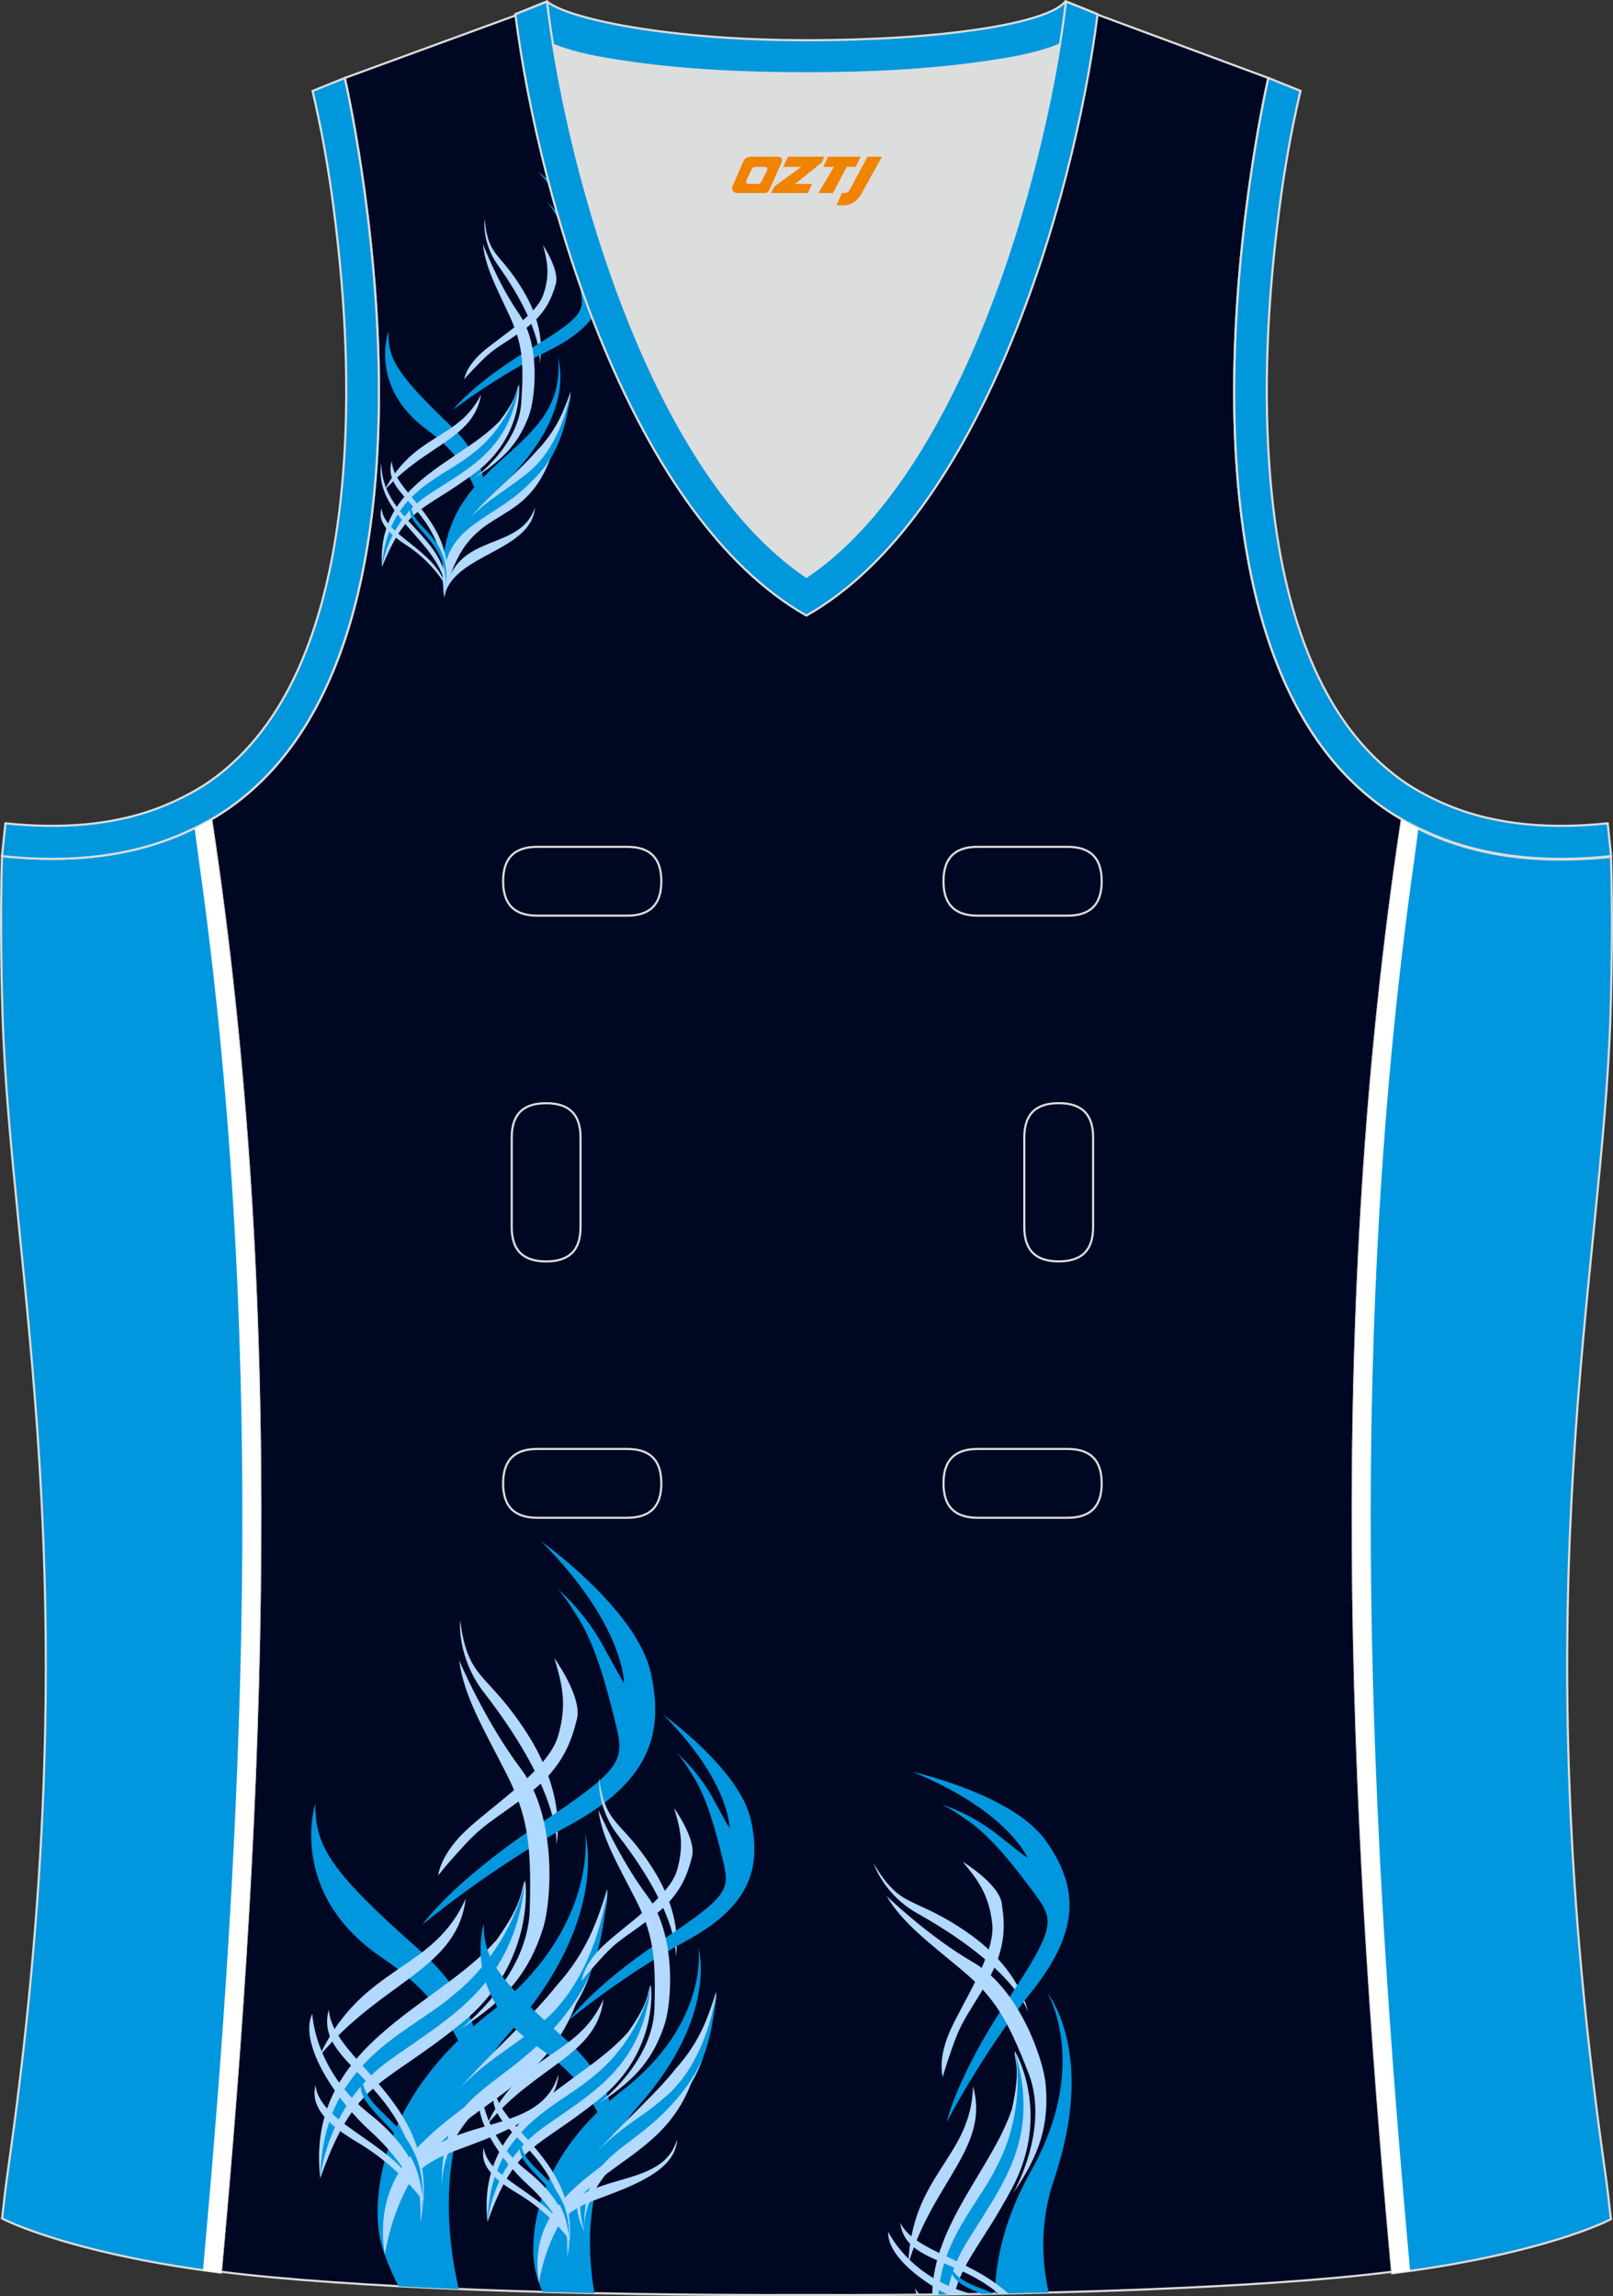
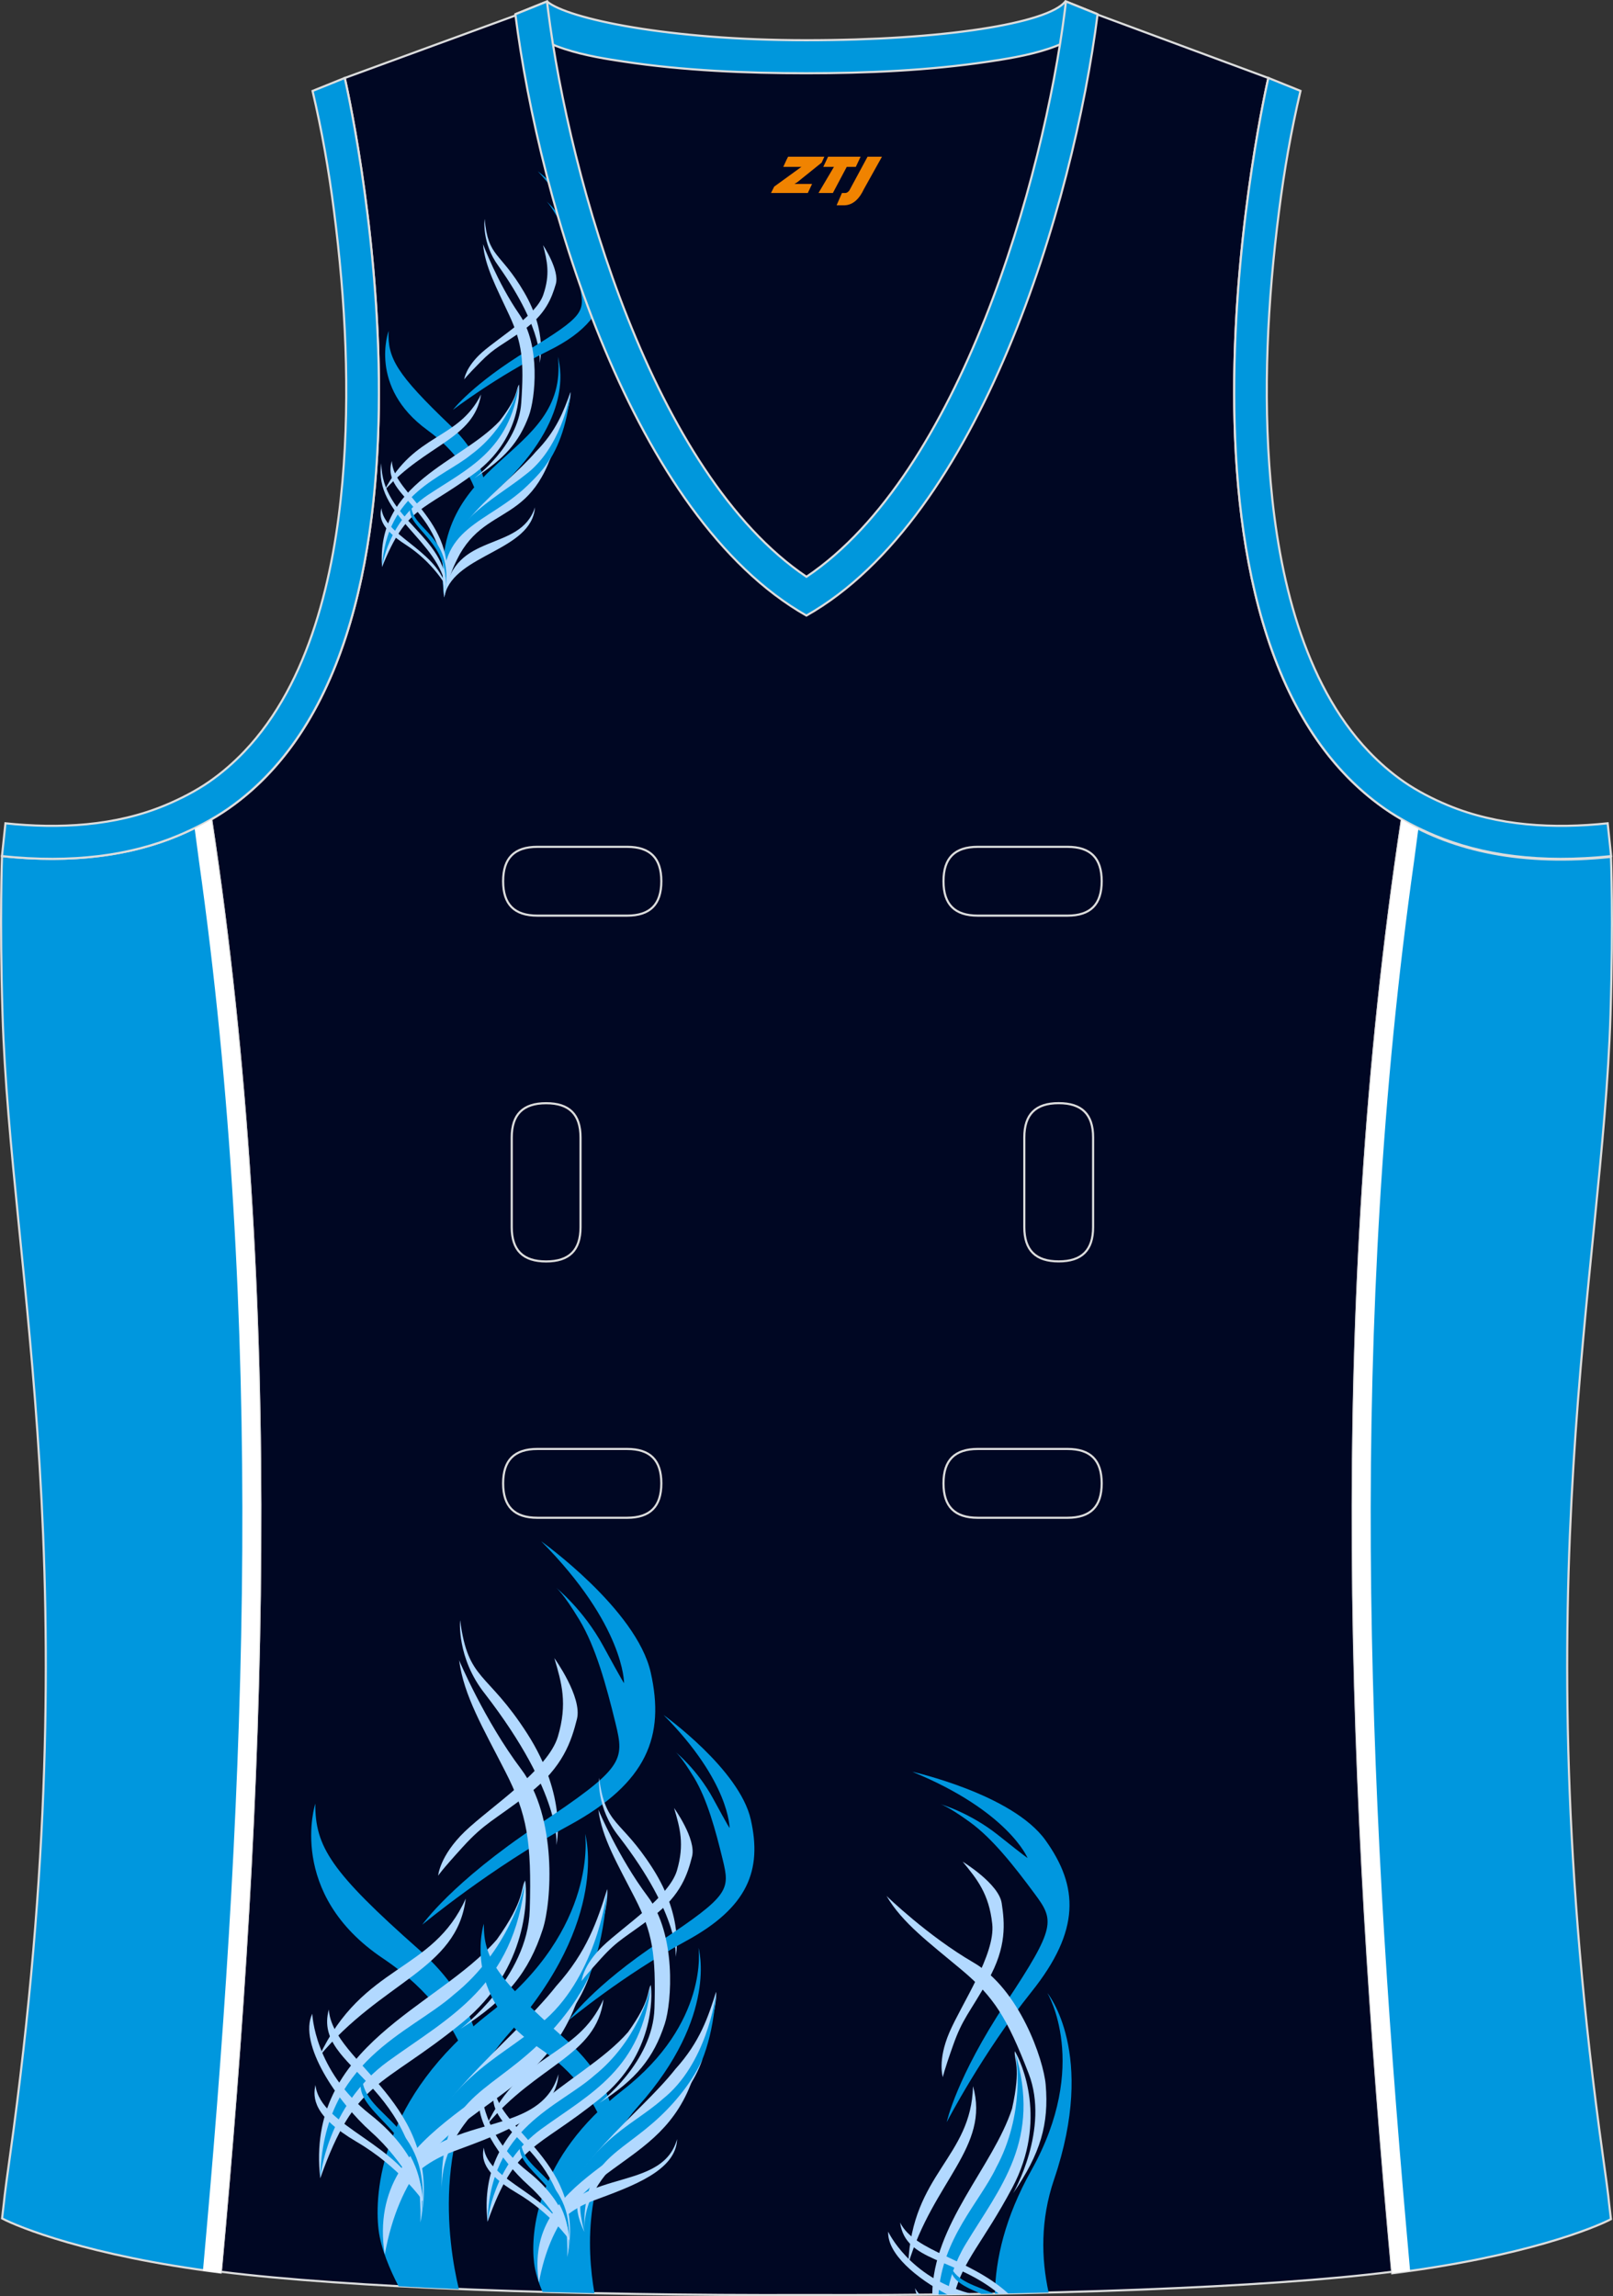
<svg xmlns="http://www.w3.org/2000/svg" version="1.1" id="图层_1" x="0px" y="0px" width="302.41px" height="430.42px" viewBox="0 0 302.41 430.42" enable-background="new 0 0 302.41 430.42" xml:space="preserve">
  <rect x="0" y="0" width="302.41" height="430.42" fill="#333333" stroke="none" />
  <g id="XMLID_20_">
    <path id="XMLID_23_" fill="#000723" stroke="#DCDDDD" stroke-width="0.4" stroke-miterlimit="22.926" d="M101.8,1.01L64.64,14.62   c0,0,25.43,109.52-25.04,139.01c13.92,91.93,10.01,182.4,1.81,272.21c23.37,2.98,66.59,4.52,109.81,4.36   c43.22,0.17,86.44-1.37,109.81-4.36c-8.2-89.81-12.11-180.28,1.8-272.21c-50.47-29.5-25.04-139.01-25.04-139.01l-37-13.73   l-11.74,8.47l-40.26,2.38l-33.12-3.11L101.8,1.01z" />
-     <path fill="#DCDDDD" d="M151.21,108.12c26.92-18.11,42.35-67.47,47.53-99.78c-4.43,1.88-9.9,2.69-13.42,3.22   c-11.14,1.67-22.91,2.18-34.17,2.18c-11.26,0-23.03-0.5-34.17-2.18c-3.48-0.52-8.88-1.32-13.28-3.16   C108.88,40.71,124.31,90.02,151.21,108.12z" />
    <path fill="#0097DE" stroke="#DCDDDD" stroke-width="0.4" stroke-miterlimit="22.926" d="M262.83,153.67   c9.87,5.89,22.68,8.69,39.2,6.95c0,0,0.46,11.69-0.09,29.57c-1.51,49.08-16.57,105.44-1.41,214.04c1.31,9.36,0.84,6.4,1.49,11.76   c-3,1.58-16.16,7.01-41,10.14C252.8,336.24,248.89,245.69,262.83,153.67z" />
    <path fill="#0097DC" stroke="#DCDDDD" stroke-width="0.4" stroke-miterlimit="22.926" d="M205.5,2.55l-0.12,0.27   c-2.78,6.16-14.16,7.84-20.06,8.73c-11.14,1.67-22.91,2.18-34.17,2.18c-11.26,0-23.03-0.5-34.17-2.18   c-5.9-0.89-17.28-2.57-20.06-8.73l-0.1-0.23c1.13-0.45,1.64-0.66,5.74-2.31c3.85,3.24,22.89,7.26,48.59,7.26   c25.7,0,45.26-3.15,48.59-7.26l0.15,0.01C204.02,1.96,202.51,1.34,205.5,2.55z" />
    <g>
-       <path fill="#B2D9FF" d="M181.2,362.13c10.19,6.98,11.53,15.01,11.53,15.01s-2.24-8.03-20.47-18.32c-6.63-3.6-8.48-9.55-8.48-9.55    C168.96,358.07,171.02,355.15,181.2,362.13z" />
      <path fill="#0097DF" d="M192.65,348.28c0,0-0.16-0.01-5.52-4.29c-5.36-4.27-10.86-5.81-10.86-5.81s1.35,0.31,5.57,3.38    c4.23,3.06,8.3,8.25,12.08,13.35c3.79,5.1,4.11,6.23-5.29,20.44c-9.4,14.2-11.13,22.44-11.13,22.44s6.7-12.92,15.9-24.43    c9.2-11.51,8.82-19.73,2.62-28.39c-6.2-8.67-24.98-12.85-24.98-12.85C189.07,339.51,192.65,348.28,192.65,348.28z" />
      <path fill="#0097DF" d="M193.36,406.83c11.1-19.81,3.01-33.23,3.01-33.23s9.32,11.25,1.24,34.97c-2.56,7.53-2.41,14.78-1.01,21.17    c-3.32,0.08-6.68,0.15-10.08,0.22C186.66,423.51,188.4,415.67,193.36,406.83z" />
      <path fill="#B2D9FF" d="M180.26,369.23c6.09,5.1,8.52,8.95,12.58,19.42c4.06,10.47-2.89,22.47-2.89,22.47    c5.15-7.45,6.72-12.98,6.1-20.33c-0.4-4.73-4.93-17.92-13.52-22.9c-8.59-4.98-16.32-12.49-16.32-12.49    C169.17,360.46,174.17,364.13,180.26,369.23z" />
      <path fill="#B2D9FF" d="M189.74,395.27c1.78-7.93,0.32-9.21,0.52-10.77c1.26,2.06,6.23,13.01-0.48,25.61    c-5.44,10.21-9.23,13.59-10.84,19.96c-1.38,0.02-2.77,0.04-4.16,0.05C174.89,416.96,186.19,406.17,189.74,395.27z" />
      <path fill="#B2D9FF" d="M170.29,424.37c0.67-16.94,11.83-19.92,12.13-33.32C185.65,402.45,174.92,408.92,170.29,424.37z" />
      <path fill="#0097DF" d="M186.76,406.34c5.39-9.97,3.99-20.38,3.5-21.84c5.09,16.69-2.74,25.46-9.22,36.17    c-1.93,3.19-2.96,6.44-3.46,9.43l-1.62,0.02C176.57,419.66,183.68,412.79,186.76,406.34z" />
      <path fill="#B2D9FF" d="M186.03,360.65c0.62,5.67-5.77,15.03-8.04,20.34c-2.27,5.3-1.22,8.38-1.22,8.38s0.11-0.87,1.91-5.95    c1.8-5.09,2.98-5.9,6.55-12.2c3.57-6.3,3.13-10.8,2.57-14.47c-0.56-3.67-7.31-7.77-7.31-7.77    C183.17,352.24,185.42,354.98,186.03,360.65z" />
      <path fill="#B2D9FF" d="M168.76,416.63c2.76,5.53,12.94,6.64,20.27,13.29l-1.79,0.03C178.94,423.12,169.74,424.03,168.76,416.63z" />
      <path fill="#0097DF" d="M178.12,424.73c1.38,3.04,4.7,3.65,8.21,5.23l-2.34,0.04C180.79,428.62,178.24,427.54,178.12,424.73z" />
      <path fill="#B2D9FF" d="M166.52,418.33c0,0,3.88,8.46,15.19,11.55c0.19,0.05,0.38,0.11,0.56,0.16c-1.56,0.02-3.13,0.05-4.7,0.06    C171.84,427.08,166.32,422.49,166.52,418.33z" />
      <path fill="#B2D9FF" d="M171.54,428.92c0.26,0.46,0.57,0.86,0.94,1.23l-0.58,0.01C171.72,429.73,171.61,429.32,171.54,428.92z" />
      <g>
        <g>
          <path fill="#B2D9FF" d="M86.26,303.71c0,0-0.69,7.08,4.67,13.81c14.59,18.91,13.38,28.35,13.38,28.35s2.15-9.04-5.46-20.9      S87.8,315.27,86.26,303.71z" />
          <path fill="#0097DF" d="M101.46,288.91c0,0,17.87,12.74,20.54,24.6c2.67,11.86-0.57,20.66-15.32,28.67      c-14.76,8-27.51,18.61-27.51,18.61s5.47-7.89,21.63-18.64c16.16-10.74,16.32-12.08,14.6-19.12c-1.72-7.04-3.7-14.3-6.78-19.39      c-3.08-5.09-4.35-6.02-4.35-6.02s5.09,4.06,8.83,10.93c3.74,6.87,3.9,6.96,3.9,6.96S117.13,304.7,101.46,288.91z" />
          <path fill="#0097DF" d="M59.11,338.1c0,0-5.44,16.84,12.68,29c18.12,12.16,17.29,27.75,17.29,27.75s6.11-14.68-10.48-29.35      C62,350.83,59.09,346.18,59.11,338.1z" />
          <path fill="#0097DF" d="M109.7,343.76c0,0,2.56,17.69-17.87,33.57c-20.43,15.87-21.7,33.62-20.85,40.67      c0.43,3.52,2.14,7.48,3.75,10.58c3.64,0.19,7.42,0.37,11.3,0.53c-2.1-8.76-5.49-31.23,9.48-48.05      C114.51,359.72,109.7,343.76,109.7,343.76z" />
          <path fill="#B2D9FF" d="M86.08,311.23c0,0,4.79,11.33,11.61,20.38c6.82,9.05,5.74,24.92,4.06,30.06c-2.6,8-6.7,13.1-15.41,18.64      c0,0,12.61-9.52,12.98-22.31c0.37-12.8-0.48-17.93-4.62-25.99C90.58,323.94,86.95,317.86,86.08,311.23z" />
          <path fill="#B2D9FF" d="M113.84,354.12c0.41,2.73-2.41,18.79-15.04,29.05c-15.02,12.2-14.86,10.95-23.57,28.27      c2.97-16.42,20.21-27.91,29.06-39.16C110.06,365.88,112,360,113.84,354.12z" />
          <path fill="#0097DF" d="M113.84,354.12c-0.13,1.76-2.39,17.11-12.47,25.18c-8.25,7.31-17.43,8.96-27.83,32.23      c0,0,5.31-8.77,17.78-19.01C103.79,382.28,112.51,375.13,113.84,354.12z" />
          <path fill="#B2D9FF" d="M82.84,410.73c-0.53-17.31,21.84-23.13,27.85-40.84c-1.99,4.62-5.72,9.53-9.97,13.55      C90.8,392.82,82.28,393.5,82.84,410.73z" />
          <path fill="#0097DF" d="M82.84,410.73c-3.44-7.39-0.94-8.63,1.56-13.66C82.28,402.66,80.79,402.75,82.84,410.73z" />
          <path fill="#B2D9FF" d="M104.69,388.81c-3.87,13.74-26.53,5.48-30.39,24.09c0,0,1.4-6.16,10.7-9.61      C94.3,399.85,104.42,396.22,104.69,388.81z" />
          <path fill="#B2D9FF" d="M93.14,363.58c5.38-7.55,4.41-9.54,5.32-11.08c0.41,2.73,0.79,16.43-11.85,26.69      c-15.25,12.38-19.94,10.45-26.57,29.13C57.2,383.23,82.02,376.41,93.14,363.58z" />
          <path fill="#B2D9FF" d="M87.32,355.89c-6.24,13.94-19.28,12.12-27.49,29.61C71.54,371.32,85.67,369.3,87.32,355.89z" />
          <path fill="#0097DF" d="M98.46,352.49c-0.13,1.76-3.27,13.31-13.35,21.39c-8.25,7.31-24.6,12.17-25.07,34.43      c0,0,1.17-13.56,12.72-21.92C84.31,378.03,96.4,372.29,98.46,352.49z" />
          <path fill="#B2D9FF" d="M103.93,310.82c0,0,5.27,7.3,4.24,11.41c-1.04,4.11-2.56,9.03-9.1,14.06c-6.54,5.03-8.14,5.36-12.28,9.9      c-4.14,4.54-4.64,5.41-4.64,5.41s0.26-3.7,4.99-8.27c4.74-4.56,15.58-11.55,17.45-17.79      C106.44,319.33,105.3,315.45,103.93,310.82z" />
          <path fill="#B2D9FF" d="M108.65,373.74c-7.69,23.92-31.04,18.88-36.52,48.9C68.26,397.37,98.31,394.57,108.65,373.74z" />
          <path fill="#B2D9FF" d="M61.65,376.69c0.65,10.17,21.71,17.54,17.17,39.92C79.58,389.73,58.51,388.21,61.65,376.69z" />
          <path fill="#0097DF" d="M78.83,416.61c3.04-18.78-10.71-19.3-10.93-27.25C65.24,396.53,81.53,399.56,78.83,416.61z" />
          <path fill="#B2D9FF" d="M58.55,377.48c0,0,0.33,10.61,10.85,18.88c10.52,8.27,9.84,16.33,9.84,16.33s-3.3-7.39-9.62-13.02      C63.3,394.03,55.83,383.15,58.55,377.48z" />
          <path fill="#B2D9FF" d="M59.14,390.84c0.92,7.95,16.42,11.12,20.11,21.65c0,0-4.35-6.29-12.42-11.02      C58.76,396.72,58.62,393.25,59.14,390.84z" />
        </g>
        <g>
          <path fill="#B2D9FF" d="M112.32,333.26c0,0-0.56,5.64,3.71,10.99c11.6,15.05,10.64,22.56,10.64,22.56s1.71-7.19-4.34-16.63      C116.28,340.74,113.54,342.45,112.32,333.26z" />
          <path fill="#0097DF" d="M124.42,321.49c0,0,14.21,10.14,16.34,19.59s-0.46,16.44-12.2,22.8c-11.75,6.36-21.9,14.79-21.9,14.79      s4.35-6.28,17.22-14.82c12.87-8.54,12.99-9.61,11.63-15.21s-2.94-11.38-5.39-15.43c-2.45-4.05-3.46-4.79-3.46-4.79      s4.05,3.24,7.02,8.7c2.97,5.47,3.1,5.54,3.1,5.54S136.88,334.06,124.42,321.49z" />
          <path fill="#0097DF" d="M90.71,360.61c0,0-4.34,13.4,10.08,23.08c14.41,9.68,13.74,22.09,13.74,22.09s4.87-11.68-8.33-23.36      C93,370.74,90.68,367.04,90.71,360.61z" />
          <path fill="#0097DF" d="M130.96,365.13c0,0,2.03,14.08-14.23,26.7c-16.26,12.62-17.28,26.75-16.6,32.35      c0.21,1.76,0.83,3.67,1.58,5.45c3.2,0.09,6.45,0.17,9.74,0.24c-1.46-8.29-2.19-23.4,8.22-35.07      C134.77,377.83,130.96,365.13,130.96,365.13z" />
          <path fill="#B2D9FF" d="M112.18,339.24c0,0,3.81,9.01,9.23,16.22c5.42,7.2,4.56,19.83,3.22,23.92      c-2.07,6.36-5.34,10.42-12.27,14.83c0,0,10.04-7.57,10.34-17.75c0.3-10.18-0.38-14.26-3.67-20.68      C115.75,349.36,112.86,344.52,112.18,339.24z" />
          <path fill="#B2D9FF" d="M134.25,373.38c0.32,2.17-1.92,14.95-11.98,23.11c-11.96,9.7-11.83,8.71-18.76,22.48      c2.37-13.06,16.1-22.2,23.14-31.15C131.24,382.74,132.78,378.06,134.25,373.38z" />
          <path fill="#0097DF" d="M134.25,373.38c-0.1,1.4-1.91,13.61-9.93,20.03c-6.57,5.82-13.87,7.12-22.16,25.64      c0,0,4.23-6.98,14.15-15.12C126.23,395.79,133.18,390.1,134.25,373.38z" />
          <path fill="#B2D9FF" d="M109.56,418.41c-0.41-13.77,17.39-18.39,22.17-32.49c-1.59,3.68-4.55,7.58-7.94,10.78      C115.9,404.17,109.12,404.71,109.56,418.41z" />
          <path fill="#B2D9FF" d="M109.56,418.41c-2.73-5.88-0.75-6.87,1.25-10.87C109.12,411.99,107.93,412.06,109.56,418.41z" />
          <path fill="#B2D9FF" d="M126.95,400.98c-3.09,10.93-21.11,4.35-24.19,19.16c0,0,1.12-4.9,8.52-7.64      C118.69,409.76,126.73,406.88,126.95,400.98z" />
          <path fill="#B2D9FF" d="M117.77,380.9c4.28-6,3.52-7.59,4.24-8.82c0.32,2.17,0.62,13.07-9.44,21.23      c-12.14,9.85-15.87,8.31-21.16,23.17C89.17,396.52,108.92,391.1,117.77,380.9z" />
          <path fill="#B2D9FF" d="M113.14,374.78c-4.97,11.09-15.35,9.64-21.88,23.55C100.58,387.05,111.83,385.45,113.14,374.78z" />
          <path fill="#0097DF" d="M122.01,372.08c-0.1,1.4-2.61,10.59-10.63,17.01c-6.57,5.82-19.58,9.68-19.97,27.39      c0,0,0.94-10.79,10.13-17.44S120.37,387.83,122.01,372.08z" />
          <path fill="#B2D9FF" d="M126.38,338.92c0,0,4.19,5.81,3.37,9.08c-0.83,3.27-2.04,7.18-7.25,11.19c-5.21,4-6.48,4.26-9.77,7.88      c-3.29,3.61-3.69,4.3-3.69,4.3s0.21-2.95,3.98-6.57c3.77-3.63,12.4-9.19,13.89-14.15C128.37,345.7,127.47,342.61,126.38,338.92z      " />
          <path fill="#B2D9FF" d="M130.11,388.99c-6.13,19.03-24.7,15.01-29.08,38.9C97.96,407.78,121.88,405.56,130.11,388.99z" />
          <path fill="#B2D9FF" d="M92.71,391.32c0.51,8.09,17.27,13.97,13.65,31.77C106.97,401.7,90.21,400.48,92.71,391.32z" />
          <path fill="#0097DF" d="M106.36,423.09c2.42-14.94-8.51-15.36-8.69-21.69C95.56,407.11,108.52,409.52,106.36,423.09z" />
          <path fill="#B2D9FF" d="M90.24,391.94c0,0,0.25,8.44,8.62,15.03c8.37,6.59,7.83,13,7.83,13s-2.62-5.88-7.65-10.37      C94.02,405.12,88.08,396.46,90.24,391.94z" />
          <path fill="#B2D9FF" d="M90.7,402.58c0.73,6.33,13.07,8.86,16,17.23c0,0-3.46-5.01-9.88-8.78      C90.4,407.26,90.29,404.49,90.7,402.58z" />
        </g>
      </g>
    </g>
    <path fill="#B2D9FF" d="M90.86,41.05c0,0-0.62,4.44,2.59,8.81c8.71,12.27,7.71,18.19,7.71,18.19s1.59-5.64-2.91-13.3   C93.76,47.09,91.53,48.36,90.86,41.05z" />
    <path fill="#0097DF" d="M100.83,32.1c0,0,4.85,3.75,8.5,8.49c1.34,4.48,2.78,8.7,4.13,12.66c-0.46,5.01-3.5,9-10.71,12.54   c-9.51,4.68-17.83,11.03-17.83,11.03s3.65-4.83,14.12-11.2c10.47-6.37,10.61-7.2,9.71-11.68c-0.9-4.47-1.96-9.1-3.78-12.38   c-1.81-3.29-2.59-3.9-2.59-3.9s3.11,2.69,5.29,7.1c2.18,4.42,2.28,4.48,2.28,4.48S110.3,42.44,100.83,32.1z" />
    <path fill="#0097DF" d="M72.86,62.03c0,0-3.87,10.48,7.25,18.58C91.22,88.72,90.3,98.52,90.3,98.52s4.24-9.1-5.85-18.75   C74.35,70.12,72.63,67.12,72.86,62.03z" />
    <path fill="#0097DF" d="M104.61,66.86c2.02,19.55-24.58,18.34-21.34,45.12c2.64-10.26,2.1-12.99,11.87-21.96   C107.83,77.22,104.81,68.13,104.61,66.86z" />
    <path fill="#B2D9FF" d="M90.56,45.78c0,0,2.73,7.25,6.8,13.13c4.07,5.87,2.98,15.84,1.79,19.04c-1.85,4.97-4.54,8-10.22,11.67   c0,0,8.22-5.99,8.79-14.04c0.56-8.05,0.16-11.3-2.24-16.49C93.07,53.89,90.93,49.97,90.56,45.78z" />
    <path fill="#B2D9FF" d="M106.96,73.48c0.19,1.73-2,11.77-10.24,17.92c-9.79,7.31-7.66,7.67-13.6,18.36   c-1.41-10.15,11.48-18.22,17.34-25.08C104.28,80.8,105.65,77.14,106.96,73.48z" />
    <path fill="#0097DF" d="M106.96,73.48c-0.13,1.1-1.95,10.72-8.51,15.55c-5.39,4.4-16.65,9.65-15.11,20.35c0,0,0.3-6.14,8.43-12.28   C99.89,90.97,105.58,86.69,106.96,73.48z" />
    <path fill="#B2D9FF" d="M93.66,78.93c3.59-4.62,3.03-5.9,3.64-6.85c0.19,1.73,0.07,10.37-8.16,16.52   c-9.93,7.42-12.84,6.09-17.51,17.68C70.49,90.41,86.32,86.73,93.66,78.93z" />
    <path fill="#B2D9FF" d="M90.19,73.94c-4.29,8.63-12.47,7.15-18.1,17.97C79.84,83.27,88.81,82.34,90.19,73.94z" />
    <path fill="#0097DF" d="M97.3,72.08c-0.13,1.1-2.41,8.31-8.97,13.14c-5.39,4.4-15.83,7.06-16.7,21.06c0,0,1.09-8.51,8.59-13.49   C87.72,87.81,95.5,84.5,97.3,72.08z" />
    <path fill="#B2D9FF" d="M101.82,45.96c0,0,3.14,4.73,2.38,7.3c-0.76,2.56-1.85,5.62-6.1,8.63c-4.25,3.01-5.27,3.17-8,5.94   c-2.73,2.76-3.07,3.29-3.07,3.29s0.26-2.33,3.36-5.08c3.11-2.76,10.13-6.89,11.46-10.77C103.19,51.39,102.57,48.91,101.82,45.96z" />
    <path fill="#B2D9FF" d="M103.26,85.72c-5.46,14.87-15.76,7.48-19.99,26.26c-1.49-13.34,8.17-13.76,15.62-20.96   C100.39,89.57,102.08,87.87,103.26,85.72z" />
    <path fill="#B2D9FF" d="M73.47,86.4c0.15,6.42,13.24,11.59,9.8,25.57C84.43,95.06,71.19,93.58,73.47,86.4z" />
    <path fill="#0097DF" d="M83.27,111.98c2.4-11.75-6.26-12.42-6.19-17.43C75.22,98.99,85.42,101.3,83.27,111.98z" />
    <path fill="#B2D9FF" d="M71.49,86.82c0.06,10.65,12.46,13.66,12.16,23.62C82.43,101.27,69.96,96.58,71.49,86.82z" />
    <path fill="#B2D9FF" d="M71.52,95.25c0.38,5.03,9.99,7.77,12.04,14.49c0,0-2.49-4.42-7.46-7.61   C71.12,98.95,71.13,96.76,71.52,95.25z" />
    <path fill="#B2D9FF" d="M100.3,95.11c-2.8,8.56-15.19,4.36-16.9,16.3C85.46,103.82,99.66,103.28,100.3,95.11z" />
    <path fill="#0097DE" stroke="#DCDDDD" stroke-width="0.4" stroke-miterlimit="22.926" d="M39.58,153.53   c-9.87,5.89-22.68,8.69-39.2,6.95c0,0-0.46,11.69,0.09,29.57c1.51,49.08,16.57,105.44,1.41,214.04c-1.31,9.36-0.84,6.4-1.49,11.76   c3,1.58,16.16,7.01,40.99,10.14C49.6,336.1,53.52,245.55,39.58,153.53z" />
    <path fill="#0097DC" stroke="#DCDDDD" stroke-width="0.4" stroke-miterlimit="22.926" d="M96.62,2.67l5.93-2.39l0.2,1.61   c4.02,31.78,19.68,86.86,48.45,106.23c28.78-19.36,44.43-74.44,48.45-106.23l0.2-1.61l5.93,2.39   c-4.53,35.76-22.05,94.31-54.59,112.72C118.67,96.98,101.15,38.44,96.62,2.67z" />
    <path fill="none" stroke="#DCDDDD" stroke-width="0.4" stroke-miterlimit="22.926" d="M183.31,158.74c-4.32,0-6.42,2.11-6.42,6.45   c0,4.34,2.1,6.45,6.42,6.45h16.82c4.32,0,6.42-2.11,6.42-6.45c0-4.34-2.1-6.45-6.42-6.45H183.31L183.31,158.74z M204.94,213.21   c0-4.32-2.11-6.42-6.45-6.42s-6.45,2.1-6.45,6.42v16.82c0,4.32,2.11,6.42,6.45,6.42c4.34,0,6.45-2.1,6.45-6.42V213.21   L204.94,213.21z M95.94,230.04c0,4.32,2.11,6.42,6.45,6.42s6.45-2.1,6.45-6.42v-16.82c0-4.32-2.11-6.42-6.45-6.42   s-6.45,2.1-6.45,6.42V230.04L95.94,230.04z M100.75,271.61c-4.32,0-6.42,2.11-6.42,6.45s2.1,6.45,6.42,6.45h16.82   c4.32,0,6.42-2.11,6.42-6.45s-2.1-6.45-6.42-6.45H100.75L100.75,271.61z M183.31,271.61c-4.32,0-6.42,2.11-6.42,6.45   s2.1,6.45,6.42,6.45h16.82c4.32,0,6.42-2.11,6.42-6.45s-2.1-6.45-6.42-6.45H183.31L183.31,271.61z M100.75,158.74   c-4.32,0-6.42,2.11-6.42,6.45c0,4.34,2.1,6.45,6.42,6.45h16.82c4.32,0,6.42-2.11,6.42-6.45c0-4.34-2.1-6.45-6.42-6.45H100.75z" />
    <path fill="#0097DD" stroke="#DCDDDD" stroke-width="0.4" stroke-miterlimit="22.926" d="M62.63,39.63   c2.13,16.63,3.04,33.98,1.57,50.69c-1.52,17.33-6.03,37.57-18.4,50.56c-2,2.1-4.2,4.01-6.59,5.67c-2.48,1.72-5.41,3.22-8.19,4.38   c-9.42,3.94-19.95,4.46-30,3.4l-0.65,6.15c13.27,1.4,24.15-0.13,33.03-3.85c3.09-1.29,6.59-3.1,9.34-5.01   c46.24-32.14,21.89-137,21.89-137l-6.03,2.43C60.39,24.7,61.64,31.86,62.63,39.63z" />
    <path fill="#0097DD" stroke="#DCDDDD" stroke-width="0.4" stroke-miterlimit="22.926" d="M239.79,39.63   c-2.13,16.63-3.04,33.98-1.57,50.69c1.52,17.33,6.03,37.57,18.4,50.56c2,2.1,4.2,4.01,6.59,5.67c2.48,1.72,5.41,3.22,8.2,4.38   c9.42,3.94,19.95,4.46,30,3.4l0.65,6.15c-13.27,1.4-24.15-0.13-33.03-3.85c-3.09-1.29-6.59-3.1-9.34-5.01   c-46.24-32.14-21.89-137.01-21.89-137.01l6.02,2.43C242.03,24.7,240.78,31.86,239.79,39.63z" />
    <path fill="#FFFFFF" d="M39.6,153.64c-1,0.6-2.04,1.16-3.1,1.7c0.44,3.36,0.77,5.85,0.81,6.11c6.04,42.78,8.36,86.02,8.11,129.2   c-0.25,42.76-2.97,85.45-6.75,128.03l-0.62,6.98c1.1,0.15,2.22,0.3,3.37,0.45C49.62,336.21,53.54,245.66,39.6,153.64z" />
    <path fill="#FFFFFF" d="M262.82,153.64c1,0.6,2.04,1.16,3.1,1.7c-0.44,3.36-0.77,5.85-0.81,6.11c-6.05,42.78-8.36,86.02-8.11,129.2   c0.25,42.76,2.98,85.45,6.75,128.03l0.62,6.98c-1.1,0.15-2.22,0.3-3.37,0.45C252.8,336.21,248.88,245.66,262.82,153.64z" />
  </g>
  <g>
    <path fill="#F08300" d="M162.65,29.38l-3.4,6.3c-0.2,0.3-0.5,0.5-0.8,0.5h-0.6l-1,2.3h1.2c2,0.1,3.2-1.5,3.9-3L165.35,29.38h-2.5L162.65,29.38z" />
    <polygon fill="#F08300" points="155.45,29.38 ,161.35,29.38 ,160.45,31.28 ,158.75,31.28 ,156.15,36.18 ,153.45,36.18 ,156.35,31.28 ,154.35,31.28 ,155.25,29.38" />
    <polygon fill="#F08300" points="149.45,34.48 ,148.95,34.48 ,149.45,34.18 ,154.05,30.48 ,154.55,29.38 ,147.75,29.38 ,147.45,29.98 ,146.85,31.28 ,149.65,31.28 ,150.25,31.28 ,145.15,34.98    ,144.55,36.18 ,151.15,36.18 ,151.45,36.18 ,152.25,34.48" />
-     <path fill="#F08300" d="M145.95,29.38H140.65C140.15,29.38,139.65,29.68,139.45,30.08L137.35,34.88C137.05,35.48,137.45,36.18,138.15,36.18h5.2c0.4,0,0.7-0.2,0.9-0.6L146.55,30.38C146.75,29.88,146.45,29.38,145.95,29.38z M143.85,31.88L142.75,34.08C142.55,34.38,142.25,34.48,142.15,34.48l-1.8,0C140.15,34.48,139.75,34.38,139.95,33.78l1-2.1c0.1-0.3,0.4-0.4,0.7-0.4h1.9   C143.75,31.28,143.95,31.58,143.85,31.88z" />
  </g>
</svg>